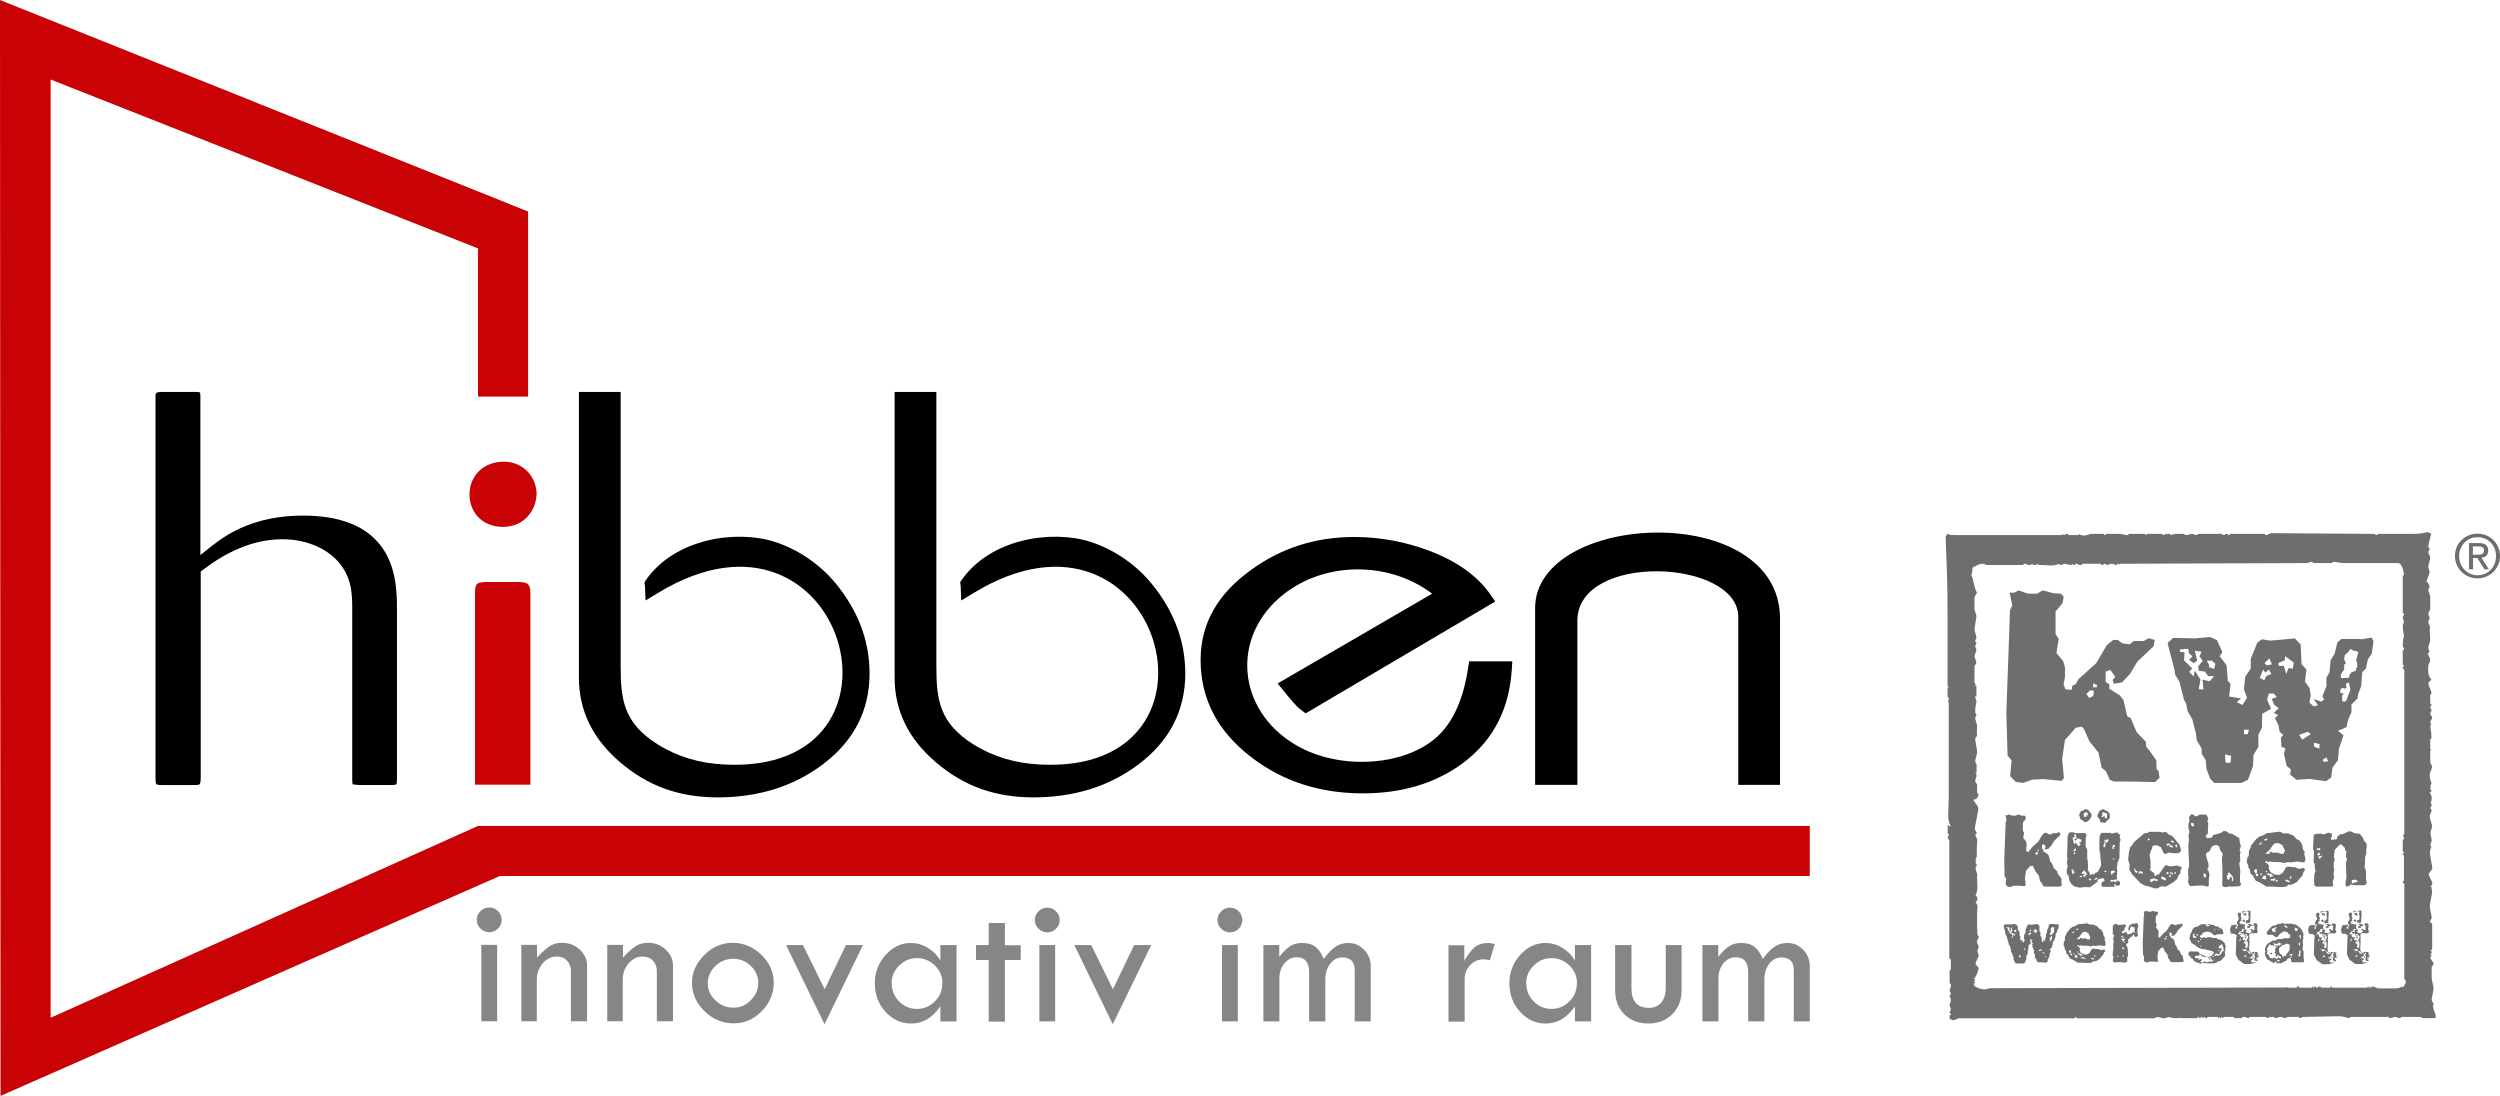
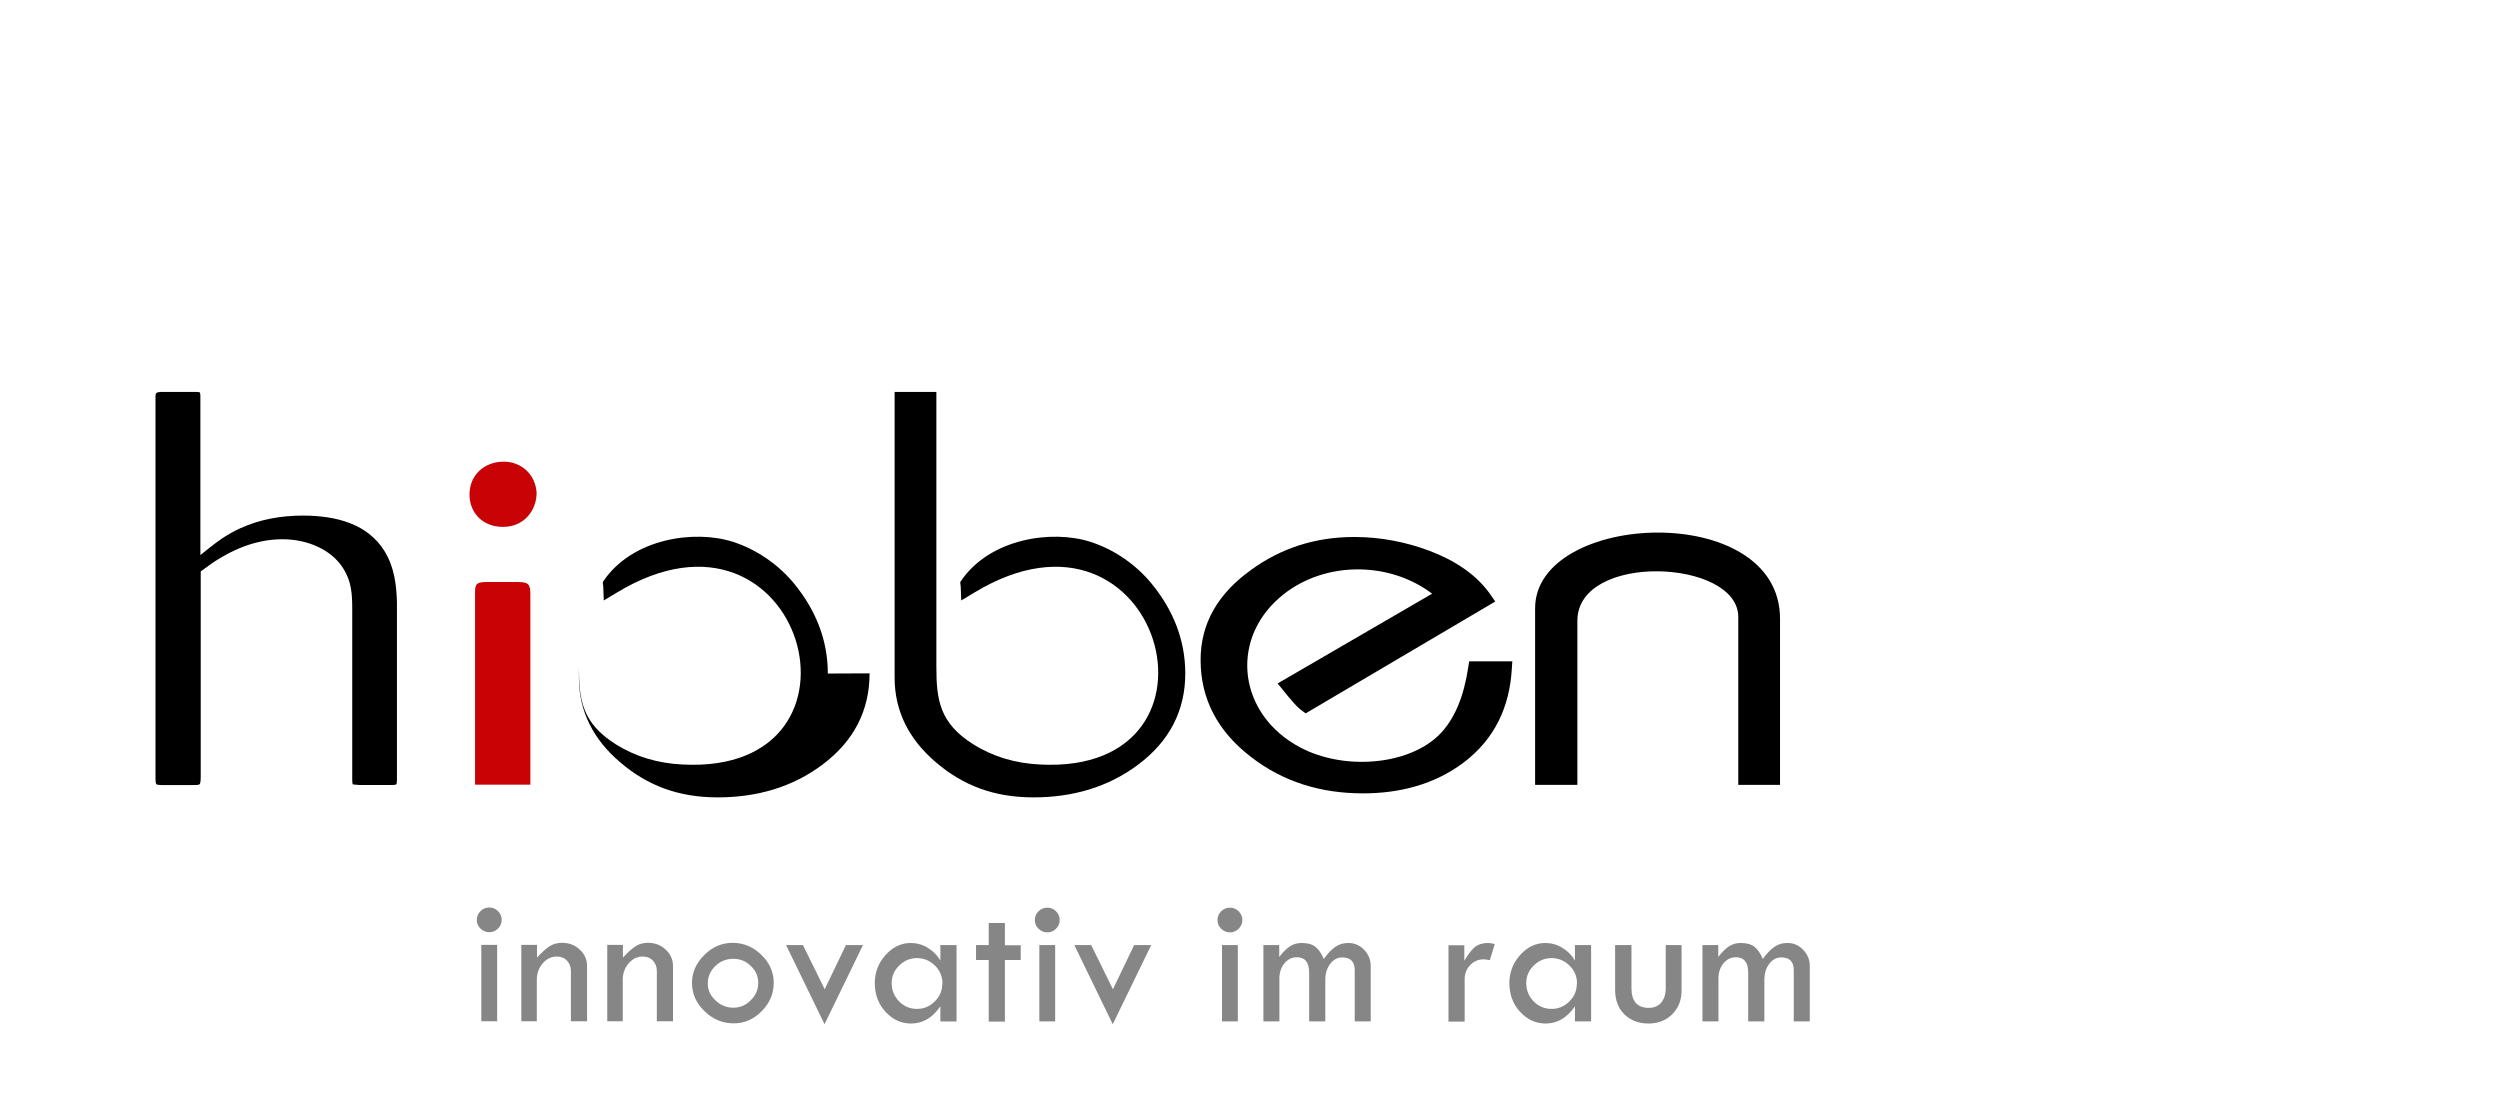
<svg xmlns="http://www.w3.org/2000/svg" id="Ebene_1" width="143.72" height="63" viewBox="0 0 143.72 63">
  <path d="m97.87,58.72v-4.39h.91v.68c.22-.28.42-.48.62-.61.2-.13.42-.19.68-.19.33,0,.59.07.78.22.19.15.35.38.48.7.23-.32.45-.55.67-.7.21-.15.46-.22.75-.22.35,0,.65.13.9.39.25.26.38.57.38.93v3.19h-.92v-2.95c0-.49-.24-.73-.72-.73-.27,0-.5.12-.69.37-.19.25-.28.55-.28.92v2.39h-.93v-2.83c0-.57-.24-.86-.71-.86-.28,0-.52.12-.71.35-.19.23-.29.52-.29.87v2.47h-.91Zm-5.01-4.39h.93v2.47c0,.76.33,1.14,1,1.14.3,0,.53-.1.71-.3.17-.21.26-.48.26-.84v-2.47h.91v2.62c0,.55-.18,1-.54,1.36-.36.36-.82.53-1.37.53s-1.03-.18-1.38-.53c-.35-.35-.53-.82-.53-1.39v-2.59Zm-2.2,2.21c0-.4-.14-.74-.43-1.03-.29-.28-.63-.43-1.03-.43s-.73.14-1.02.42c-.29.28-.44.62-.44,1,0,.42.14.77.42,1.06.28.29.63.44,1.03.44s.74-.14,1.03-.43c.29-.29.43-.63.43-1.03Zm-.12-2.21h.93v4.39h-.93v-.87c-.45.66-1.01.99-1.68.99-.58,0-1.07-.23-1.48-.68-.41-.45-.61-1-.61-1.65,0-.61.21-1.15.62-1.61.41-.46.9-.69,1.45-.69.34,0,.67.09.98.28.31.19.55.43.72.73v-.89Zm-6.36,0v.9c.21-.36.41-.62.6-.78.2-.16.45-.24.77-.24.09,0,.22.02.38.06l-.28.93c-.18-.04-.29-.05-.35-.05-.31,0-.57.11-.78.33-.21.22-.32.49-.32.82v2.43h-.93v-4.39h.9Zm-11.55,4.39v-4.39h.91v.68c.22-.28.42-.48.62-.61.2-.13.42-.19.68-.19.33,0,.59.07.78.22.19.15.35.38.48.7.23-.32.45-.55.67-.7.21-.15.46-.22.75-.22.35,0,.65.13.9.39.25.26.38.57.38.93v3.19h-.92v-2.95c0-.49-.24-.73-.72-.73-.27,0-.5.12-.69.37-.19.25-.28.55-.28.92v2.39h-.93v-2.83c0-.57-.24-.86-.71-.86-.28,0-.52.12-.71.35s-.29.52-.29.87v2.47h-.91Zm-2.38-4.39h.91v4.39h-.91v-4.39Zm-.26-1.44c0-.19.07-.36.21-.5.14-.14.31-.21.51-.21s.36.07.5.21c.14.14.21.31.21.5s-.07.36-.21.5c-.14.14-.31.21-.5.21s-.36-.07-.51-.21c-.14-.14-.21-.3-.21-.5Zm-8.23,1.44h.97l1.25,2.54,1.22-2.54h.98l-2.21,4.55-2.21-4.55Zm-2.01,0h.91v4.39h-.91v-4.39Zm-.26-1.44c0-.19.07-.36.21-.5.14-.14.31-.21.51-.21s.36.07.5.21c.14.14.21.31.21.5s-.07.36-.21.5c-.14.14-.31.21-.5.21s-.36-.07-.51-.21c-.14-.14-.21-.3-.21-.5Zm-2.65.17h.93v1.28h.91v.85h-.91v3.54h-.93v-3.54h-.73v-.86h.73v-1.26Zm-2.66,3.48c0-.4-.14-.74-.43-1.03-.29-.28-.63-.43-1.03-.43s-.73.14-1.02.42c-.29.28-.44.62-.44,1,0,.42.14.77.42,1.06.28.29.63.44,1.03.44s.74-.14,1.03-.43c.29-.29.43-.63.43-1.03Zm-.12-2.21h.93v4.39h-.93v-.87c-.45.66-1.01.99-1.68.99-.58,0-1.07-.23-1.48-.68-.41-.45-.61-1-.61-1.65,0-.61.21-1.15.62-1.61.41-.46.9-.69,1.45-.69.34,0,.67.09.98.28.31.19.55.43.72.73v-.89Zm-8.87,0h.97l1.25,2.54,1.22-2.54h.98l-2.21,4.55-2.21-4.55Zm-1.6,2.17c0-.37-.14-.7-.43-.97-.28-.28-.62-.41-1.01-.41s-.75.14-1.03.42c-.29.28-.43.61-.43,1s.15.69.44.97c.29.28.64.42,1.03.42s.72-.14,1-.43c.29-.28.43-.61.43-.99Zm-3.81,0c0-.6.24-1.13.71-1.6.47-.47,1.02-.7,1.63-.7s1.18.23,1.65.69c.47.46.71.99.71,1.61s-.23,1.16-.69,1.63c-.46.47-1,.7-1.6.7-.65,0-1.21-.23-1.69-.7-.48-.46-.72-1.01-.72-1.64Zm-4.87,2.21v-4.39h.9v.73c.27-.29.51-.51.72-.65.22-.14.46-.2.72-.2.4,0,.74.13,1.02.39.28.26.42.58.42.95v3.17h-.93v-2.9c0-.24-.08-.43-.23-.59-.15-.16-.35-.23-.59-.23-.31,0-.57.13-.8.39-.22.26-.34.57-.34.94v2.39h-.91Zm-4.94,0v-4.39h.9v.73c.27-.29.51-.51.72-.65.22-.14.46-.2.72-.2.4,0,.74.13,1.02.39.28.26.42.58.42.95v3.17h-.93v-2.9c0-.24-.08-.43-.23-.59-.15-.16-.35-.23-.59-.23-.31,0-.57.13-.8.39-.22.26-.34.57-.34.94v2.39h-.91Zm-2.3-4.39h.91v4.39h-.91v-4.39Zm-.26-1.44c0-.19.07-.36.21-.5.14-.14.31-.21.51-.21s.36.07.5.21c.14.14.21.31.21.5s-.07.36-.21.5c-.14.14-.31.21-.5.21s-.36-.07-.51-.21c-.14-.14-.21-.3-.21-.5Z" fill="#858685" stroke-width="0" />
  <path d="m20.27,45.09c.07.02.33.03.41.04h1.79c.05,0,.27,0,.31-.04.05-.05.04-.36.04-.42v-10.04c-.03-1.03-.15-2.04-.73-2.97-.95-1.52-2.72-2.02-4.68-2.02-1.26,0-2.48.22-3.6.73-.38.17-.73.38-1.07.6-.23.16-.45.33-.67.5l-.55.44v-9.11s0-.2-.03-.24c-.05-.03-.27-.03-.32-.03h-1.9c-.07,0-.25.02-.29.07-.04.04-.04.16-.04.2v21.97c0,.06,0,.27.06.32.04.03.22.04.27.04h1.91c.06,0,.24,0,.29-.04.07-.06.07-.34.07-.41v-11.83l.11-.08c1.27-.97,2.82-1.77,4.59-1.77,1.44,0,2.83.6,3.5,1.69.47.73.51,1.5.51,2.31v9.8c0,.05,0,.23.03.29" fill-rule="evenodd" stroke-width="0" />
  <path d="m30.85,28.33c-.07-1.07-.89-1.79-1.89-1.79-1.14,0-1.97.79-1.97,1.89,0,1,.71,1.86,1.93,1.86s1.93-.96,1.93-1.97m-.36,5.82c0-.57-.14-.68-.71-.68h-1.86c-.61,0-.61.21-.61.68v10.97h3.18v-10.97Z" fill="#c80205" fill-rule="evenodd" stroke-width="0" />
-   <path d="m0,0l30.36,12.16v10.64h-2.88v-8.52L2.91,4.57v53.94l24.57-11.03h76.56v2.88H28.73L.03,63,0,0Z" fill="#c80205" fill-rule="evenodd" stroke-width="0" />
  <path d="m71.91,32.77c1.73-1.26,3.71-1.9,5.94-1.9,1.5,0,2.96.28,4.34.8,1.42.54,2.7,1.35,3.52,2.55l.25.36-10.9,6.43-.28-.21c-.16-.12-.31-.28-.43-.42-.21-.23-.4-.47-.6-.72l-.3-.37,8.88-5.16c-2.54-1.93-6.4-1.88-8.82.27-2.83,2.51-2.28,6.71,1.24,8.57.64.34,1.35.57,2.08.7,1.88.34,4.15.02,5.61-1.16,1.24-1.01,1.74-2.67,1.96-4.11l.06-.38h2.48l-.03.46c-.13,2.13-.96,4.01-2.81,5.39-1.65,1.22-3.62,1.74-5.75,1.74-2.43,0-4.6-.67-6.44-2.1-1.9-1.46-2.89-3.32-2.89-5.57,0-2.13,1.03-3.83,2.87-5.15" fill-rule="evenodd" stroke-width="0" />
  <path d="m102.33,45.12h-2.4v-9.65c0-3.34-9.25-3.74-9.25.22v9.43h-2.43v-10.15c0-5.58,14.08-6.23,14.08.6v9.55Z" fill-rule="evenodd" stroke-width="0" />
-   <path d="m49.99,38.71c0,2.13-.9,3.89-2.7,5.24-1.74,1.31-3.79,1.89-6.03,1.89s-4.04-.67-5.61-2.02c-1.54-1.31-2.37-2.93-2.37-4.86v-16.43h2.4v15.78c0,1.92.18,3.25,2.11,4.47h0c1.16.73,2.43,1.1,3.85,1.17,11.65.61,6.95-16.41-3.8-9.87l-.73.44-.03-.8c0-.1-.06-.22,0-.3,1.67-2.48,5.26-2.98,7.46-2.27,1.43.46,2.67,1.37,3.52,2.41,1.25,1.53,1.93,3.25,1.93,5.16" fill-rule="evenodd" stroke-width="0" />
+   <path d="m49.99,38.71c0,2.13-.9,3.89-2.7,5.24-1.74,1.31-3.79,1.89-6.03,1.89s-4.04-.67-5.61-2.02c-1.54-1.31-2.37-2.93-2.37-4.86v-16.43v15.78c0,1.92.18,3.25,2.11,4.47h0c1.16.73,2.43,1.1,3.85,1.17,11.65.61,6.95-16.41-3.8-9.87l-.73.44-.03-.8c0-.1-.06-.22,0-.3,1.67-2.48,5.26-2.98,7.46-2.27,1.43.46,2.67,1.37,3.52,2.41,1.25,1.53,1.93,3.25,1.93,5.16" fill-rule="evenodd" stroke-width="0" />
  <path d="m68.14,38.71c0,2.13-.9,3.89-2.7,5.24-1.74,1.31-3.79,1.89-6.03,1.89s-4.04-.67-5.61-2.02c-1.54-1.31-2.37-2.93-2.37-4.86v-16.43h2.4v15.78c0,1.92.18,3.25,2.11,4.47h0c1.16.73,2.43,1.1,3.85,1.17,11.65.61,6.95-16.41-3.8-9.87l-.73.44-.03-.8c0-.1-.06-.22,0-.3,1.67-2.48,5.26-2.98,7.46-2.27,1.43.46,2.67,1.37,3.52,2.41,1.25,1.53,1.93,3.25,1.93,5.16" fill-rule="evenodd" stroke-width="0" />
-   <path d="m118.7,42.55l.63-.71.34-.07.13.13.31.71.53.66.18.87.24.19.23.5.24.1h1.02l1.34.03.26-.25-.06-.39-.11-.11-.02-.5-.31-.45-.27-.34-.02-.28-.53-.55-.34-.81-.2-.1-.22-.95-.21-.26-.6-.37v-.26l-.21-.13v-.6l.27-.1.29.41-.16.16.07.23.47-.08.47-.5.41-.69.94-.89.06-.36-.36-.1-.27.16h-.57l-.24.19-.42-.06-.26-.19h-.27s-.36.29-.36.29l-.61,1.04-1.04.94-.13.26-.21.11-.03.23-.36-.03-.11-.29.08-.4v-.57l-.1-.36-.39-.47.13-.81-.18-.28v-1.3l.4-.47.07-.37-.16-.18-.45-.03-.6-.16-.32.19h-.52l-.55-.19-.23.13h-.28l.15.74-.13.28-.21,5.9.07,2.44.23.29-.08.9.32.33.42.06.52-.19.65-.03,1.05.1.13-.16-.1-1.1.16-1.1h0Zm1.63-3.27l.23.1-.03.13h-.21l.02-.23h0Zm-.16.4l.21.03-.05.31-.23.1-.16-.23.23-.21h0Zm-2.02,13.44h-.3l-.05.05h-.01s-.04.18-.04.18l-.06.1-.02.18-.05.09v.13l-.06.15.03.05-.04.03-.12-.04.06.1-.06.02-.07-.06.02-.1-.02-.12-.07-.09.02-.19-.07-.08v-.3s-.05-.04-.05-.04l-.05-.06-.38.04-.14-.02-.06.05h-.01s-.1.26-.1.26v.15l-.08.13-.02.2.05.13-.07.11-.09-.04.07-.06-.18-.03.02-.2-.04-.05-.02-.24-.11-.14.04-.06-.06-.15-.02-.03-.11-.05-.23.02h-.33s-.07.06-.07.06h-.02s.1.42.1.42v.09s.08.11.08.11l.07.28.03.07.02.11.07.12.06.22v.1s.09.13.09.13v.08l.06.1v.14s.07.15.07.15l.06.07h.42l.1-.05.08-.21v-.17s.08-.12.08-.12v-.19l.04-.08v-.03s.01-.21.01-.21l.14-.08-.06-.14.02-.1h.08s.05.05.05.05l-.08.03.04.09.07.05-.08.07.07.03-.05.05.06.11.02.1.06.05-.04.04v.14s.07.02.07.02l-.02.09.04.18.07.05v.08s.09.08.09.08h.2s.26.02.26.02l.08-.06.02-.15.08-.11.02-.17.07-.21-.09-.07.07-.03.06-.03.02-.11.05-.12v-.12l.09-.1v-.06s.06-.12.06-.12l.02-.22.06-.05.03-.14.06-.1.02-.17v-.02s-.03-.06-.03-.06l-.17.03h0Zm-2.33.66l-.11-.03v.15s-.06,0-.06,0l.03-.15-.09-.14-.02.09-.07-.07.05-.05-.13-.12v-.13s-.07,0-.07,0v-.04h.13s.02.07.02.07l.05.04-.05.06.07.05.05-.04-.04-.15.1.02-.03.07.05.07-.07.09v.07s.1,0,.1,0l.06.07h.09l-.07.08h0Zm.07-.19l-.08-.03v-.02s-.03-.08-.03-.08h.08l.06.05-.02.08h0Zm.25,1.45h-.07s0-.13,0-.13l.09.02v.11h-.01Zm.27-.44h-.06v-.07h.08l-.02.07h0Zm.29-.9l-.03.07-.07-.04.05-.13.03.05.06-.05.04.07-.08.03h0Zm0-.16l-.03-.04.07-.07.04.09-.08.02h0Zm.4.05h-.06s-.04.08-.04.08l-.04-.12h-.08v-.04s.09-.04.09-.04v-.07s.14.1.14.1v.09h-.01Zm.15,1.09l-.04-.07.13-.05.05.04-.14.09h0Zm.26.14l-.08-.03v-.06l.09.02v.07h0Zm.07.21l-.03-.03.06-.04.03.06h-.06Zm.36-1.01l-.02.06h0s-.03.02-.03.02h-.04v-.1l.02-.02v-.02h-.02s-.03,0-.03,0v-.05l.03-.03.03.02h.02s.01-.03.01-.03v-.03s-.01-.02-.01-.02l.03-.03.02.02.02.1-.04.1h0Zm.15-.64l-.02.09.02.03v.07l-.02.02v.04l-.07.03-.03.05v.03s-.08,0-.08,0h-.05v-.06l.05-.08v-.07h0l.02-.02-.02-.06v-.07s.08-.07.08-.07h0s.02-.03.02-.03l.06.03h.03l.03.03v.03h0Zm2.9.63l.02-.1-.07-.09-.05-.23-.04-.05-.04-.08-.15-.09-.11-.13-.22-.09h-.2l-.13-.07-.37.04-.18.02-.14.09-.16.05-.13.1-.23.28v.05l-.07.14-.02.23-.05.05-.02.22.06.1v.09s.07.1.07.1l.03.17.1.09.09.18.07.05.1.03.29.18h.26s.34.02.34.02l.21-.02.09-.08h.14l.21-.12.09-.12.13-.14.05-.13.06-.07v-.07l-.06-.03-.19.04-.14-.06-.3-.03-.08.03-.12.21-.15.11-.2-.02-.16-.09-.07-.15.02-.1-.08-.11-.08-.02.04-.07.11.06.04-.05.06.04h.4s.03.03.03.03h.12l.15-.04.06.02.31-.03.25.03.06-.03v-.09s-.01-.15-.01-.15l-.05-.1h0Zm-.56.9l.05.03-.06.08-.03-.08.04-.03h0Zm-.13.16l.1.05-.05.05-.05-.03h-.06l-.03-.07h.1Zm-.94-1.67l.14-.02-.06.08h-.08v-.06h0Zm-.43,1.28l.06-.05.08.02-.02.06v.06s-.06.02-.06.02l-.06-.11h0Zm.17.23h-.06s-.04-.07-.04-.07l.07-.03.05.04-.02.07h0Zm.01-1.27l.14-.13-.02.11-.12.03h0Zm.07,1.16l.09.02-.03.06h-.03s-.03-.08-.03-.08h0Zm.06.22l.08-.11.09-.02.02.18-.19-.05h0Zm.68.08l-.06.04-.07-.03.06-.04.06.03h0Zm-.1-.06l-.07.08-.07-.04-.05.03v-.07s.07,0,.07,0l.08-.04.04.04h0Zm-.32-.26l.07.05.04-.03.12.13h-.08l-.07.05v-.07l-.12-.06.04-.07h0Zm-.07-.09l.05.05-.03.03-.05-.05.03-.03h0Zm.72-.76v.07h-.15l-.09-.05h-.23l-.11-.05v.09s-.2,0-.2,0l.19-.16.12-.18.09-.08h.12s.16.07.16.07l.12.26-.03.03h0Zm2.76-.75l-.06-.13-.12.05h-.15s-.15.09-.15.09l-.06.12-.02.1.02.1.07-.04.02-.14.09-.07h.05l.02.06h.12l-.03.08v.07s0,.07,0,.07l.03.08h-.07s-.01-.05-.01-.05l-.07.03-.05.07h-.09l-.05.04h-.12s-.01-.09-.01-.09l-.11-.04-.06.06h-.11s-.01-.1-.01-.1h.09s0-.04,0-.04l.04-.02.04-.15.06-.06v-.09s-.06-.04-.06-.04l-.38.04-.09-.07-.13.02-.09.11v.45s.08.08.08.08l-.06.19.04.19-.03.09v.34l-.03.14v.23s.04.05.04.05l-.04.21.02.07.07.05.3-.02.34.03.1-.06v-.23s.05-.13.05-.13l-.03-.45-.08-.12v-.06s.12-.11.12-.11v-.17s.19-.18.19-.18h.09l-.04-.09h.1s0,.07,0,.07l.04.04h.12l.06-.05v-.08s-.03-.04-.03-.04v-.27s.06-.21.06-.21h0Zm-1.19,1.81l-.02-.04.05-.02.05.05-.08.02h0Zm.21-1.19h.08l.02.06h.07s-.04.06-.04.06l-.12-.08v-.04h-.01Zm.03.16h.1s.03.04.03.04l.04-.06.04.07-.15.15v-.11l-.06-.02v-.07h0Zm.06,1.03v-.04s.08-.04.08-.04v.08s-.08,0-.08,0h0Zm.07-.41l-.07-.03v-.03s-.03-.04-.03-.04v-.04s.15.08.15.08l-.06.05h0Zm.02-.39v-.06s.04,0,.04,0l.04.04-.08.03h0Zm3.39.94v-.13s-.09-.12-.09-.12l-.07-.09v-.07s-.15-.15-.15-.15l-.09-.22-.05-.03-.06-.26-.05-.07-.16-.1v-.07l-.06-.04v-.16l.07-.02.08.11-.04.04.02.06.12-.02.13-.13.11-.19.25-.24.02-.1-.09-.03-.08.04h-.15l-.06.05-.12-.02-.07-.05h-.07s-.1.08-.1.08l-.16.28-.28.25-.04.07-.06.03v.06s-.1,0-.1,0l-.03-.08.02-.11v-.15l-.03-.09-.11-.13.03-.22-.05-.07v-.35l.11-.13.02-.1-.04-.05h-.12s-.16-.05-.16-.05l-.09.05h-.14l-.15-.05-.06.04h-.07l.04.2-.03.07-.06,1.58.02.65.06.08-.02.24.09.09.11.02.14-.05h.17s.28.02.28.02l.03-.04-.03-.29.04-.29.17-.19.09-.02.04.03.08.19.15.18.05.23.06.05.06.13.07.03h.63s.07-.06.07-.06l-.02-.1-.03-.03h0Zm-.98-1.13l-.06.03-.04-.06.06-.06h.06s-.01.09-.01.09h0Zm.05-.14h-.06v-.06s.07.02.07.02v.04h0Zm2.28,1.1l.04.05.02-.06h-.07Zm1.06-.72l-.17-.17-.12-.06-.12-.02-.09-.07h-.26s-.07-.05-.07-.05h-.13s-.02.02-.02.02h-.11s.02.03.02.03h-.1v-.05s-.08,0-.08,0l-.05.07-.14-.08v-.09h.09s.02-.06.02-.06l.09-.11h.07s.05-.04.05-.04h.19s.05.04.05.04h.07s.16.15.16.15l.07.02.13-.06h.29l.07-.06v-.06s-.03-.03-.03-.03v-.07s-.07-.1-.07-.1l-.09-.03-.13-.1h-.14s-.04-.05-.04-.05l-.04-.03-.16-.02-.1-.03-.13.02v.05s.14-.02.14-.02v.03s0,.02,0,.02l-.14.03-.07-.04v-.07l-.13-.03-.19.03-.08.06-.05.04-.22.06-.12.14-.04.14-.07.1-.05.27.11.24.32.21.08.08.11.02.07.05.26.02.1.05h.09s.04.03.04.03h.08l.14.08v.05s-.17.19-.17.19h-.1s-.02.06-.02.06h.12s0,.07,0,.07l.05.02v.06l.06.03-.03.07-.13-.02-.21.06-.02-.03-.13-.03-.03.07h-.11s-.05-.07-.05-.07l.02-.04h.05s.03-.05.03-.05l-.06-.06-.09.06-.05-.09h-.17s-.08-.08-.08-.08l.06-.05h.06s.01-.03.01-.03h.06s0,.02,0,.02l.06.02.04-.02-.05-.03.03-.04h.08s.09.1.09.1l.07.02.04-.02v.05s.09,0,.09,0v-.07l-.18-.05-.16-.09-.07-.11-.48-.02-.09.09v.14s.08.03.08.03l.06.12.11.06.07.12.17.09h.05l.13.06.22-.04.15.02h.45s.05-.03.05-.03h.07l.08-.08.15-.03.27-.29-.02-.26.04-.11-.02-.07.04-.08-.06-.15h0Zm-.38-.84h.06s.02.02.02.02l-.08.02v-.04h0Zm-.13-.04v.05s0,.02,0,.02l-.03-.07h.04Zm-.09.07l.03.04-.03.02-.05-.04.04-.02h0Zm-.17-.26h0s-.04.03-.04.03v-.02s0,0,0,0h.05Zm-.95.92v-.03s.03-.02.03-.02v.03s-.03.02-.03.02h0Zm0-.16l-.11-.04-.03-.15.06-.06h.06s-.02.08-.02.08l-.02.02.1.07h.04s.01.04.01.04l-.08.03h0Zm.12-.16h-.04v-.06l.04-.02.07.08-.02.04-.04-.05h0Zm.09.4h-.05s.01-.08.01-.08h.07s.02.01.02.01l-.05.07h0Zm.13.26l-.06-.05.03-.02.05.04-.02.03h0Zm.02-.39h-.06s-.01-.05-.01-.05h.04s.05,0,.05,0l-.02.05h0Zm-.18,1.13l.03-.05.03.06h-.06Zm.81-.18l.04-.03.05.02v.04s-.07,0-.07,0l-.02-.03h0Zm.09.23h-.07s0-.02,0-.02l.08-.03h.02s-.02.05-.02.05h0Zm.45-.47v.05h-.02l-.03.07-.08.03-.02.04h-.11l-.06-.04-.04.06-.07-.02.04-.08.11-.07.02.06h.08s.05,0,.05,0l.03-.11.09-.12v-.11h-.16l-.02-.03.06-.06-.02-.03.02-.05h.11s-.01-.07-.01-.07l.06.02.04.07-.02.05.07.06-.03.04.04.14-.14.08h.03Zm-.19-.1l.05-.03.04.03-.07.05-.02-.04h0Zm-.61.45l.07-.02.03-.04-.09-.02v.08h-.01Zm.14-.02l-.04.03-.02.08.09-.04-.03-.07h0Zm2.09-1.24v-.06s-.05.01-.05.01l-.04-.04-.03.05.07.05.05-.02h0Zm.43,1.22l-.05-.09-.05.06.1.03h0Zm.21-.1l.06.03v-.14s-.06.12-.06.12h0Zm-.68-1l.02-.04-.05-.05-.05.03.08.06h0Zm-.05.16l.08.07v-.07s-.03-.02-.03-.02l-.05.03h0Zm.36,1.13l-.02-.03.1-.06v-.06s-.18-.02-.18-.02v-.05s.1,0,.1,0l.03-.09h.06s0-.04,0-.04l-.04-.02.02-.04h.05s.07-.12.07-.12h-.11s-.04.08-.04.08h-.04l-.09.06v-.07l-.06.03-.02-.07-.07-.04.06-.04.15.11.04-.04-.1-.03v-.06l-.04-.03.03-.51-.02-.09.02-.08-.02-.25.19-.06.05.02h.18l.07-.05v-.03l-.02-.09-.02-.07.02-.12v-.15l-.06-.06h-.12l-.05.04v.08s.01,0,.01,0l.06.02v.05s-.02.05-.02.05l.02.11-.06.06-.12-.1-.07.04.1.12-.07.05-.04.05-.22-.04-.03-.05.06-.06-.03-.06h-.09s-.08.03-.08.03v.05s.06.04.06.04l-.21.02.02.07.06.04.07-.06.03.06-.03.03.05.04.05-.07.1.02v.04s.1.09.1.09l-.11.25.06.04.02.12-.03.23-.06.02-.05-.03-.02-.08.05-.05-.06-.11h-.06s0-.08,0-.08l.07-.06-.03-.07-.07.03-.05-.06.09-.12-.15.02-.07-.09v-.05l.04-.02-.06-.06v.05h-.07l-.02-.03v-.05s.05,0,.05,0v-.08s.11-.01.11-.01v-.04l.05-.02v-.08s.06-.03.06-.03l.04.04h.07v-.07h-.03s.02-.05.02-.05l-.02-.05h.01s.02-.04.02-.04v-.07s-.13,0-.13,0l-.07-.06-.02.06-.06-.02.03-.03-.07-.02v-.04s.06-.02.06-.02l-.03-.04.02-.03.04.02.02-.02-.03-.08.05-.09-.06-.08.03-.14-.02-.08h-.13s-.04.03-.04.03v.13s.06.2.06.2l-.11.17v.13l-.08.05h-.17s-.09.03-.09.03v.03s-.06.19-.06.19l.03.19.05.06h.16l.15.09-.03.14-.03.96.16.32.15.09.02.06h.07s.06.08.06.08h.4s.27-.08.27-.08v-.03s-.22.02-.22.02h0Zm-.83-1.86l-.1-.04v-.03s.08-.02.08-.02l-.02-.05.03-.03.05.13-.04.04h0Zm-.02-.22h-.03s-.05,0-.05,0l.08-.05.09.02v.05s-.02.07-.02.07l-.08-.07h0Zm.21.87l.03.03-.04.05-.03-.04.03-.1.06-.03v.04s-.05.05-.05.05h0Zm.23.98l.04-.1h.07s.03.06.03.06l-.14.05h0Zm.08-.35l-.05-.02-.04.04-.04-.02.02-.07h-.09s0-.03,0-.03h.26l.02.06-.06.04h0Zm.72.15l-.07-.04.02-.02h.04s0-.03,0-.03h-.18s0,.05,0,.05l.03.05-.08.05.08.09-.03.04-.02.13.06.11h.12s.01-.08.01-.08h-.06v-.06s-.04-.05-.04-.05l.02-.02.09.04.02-.09h-.04l.02-.17h0Zm-.06.04h-.03s0,0,0,0h0s.03-.02.03-.02h.02s-.02.02-.02.02h0Zm-.49-1.74l-.03.05h0s.1.02.1.02l-.15.08.03.08.14-.02v-.08s.14-.03.14-.03l-.02-.06h0s-.08,0-.08,0v-.05h-.13Zm-.26-.72l-.04-.03-.07.05v.06s.18-.07.18-.07l.06.03v-.05s-.13,0-.13,0h0Zm-.09.54l.13.08.03-.07-.09-.1-.07.08h0Zm.21-.02l-.02.08.04.04v.07h.04v-.05s.14,0,.14,0l.04-.04v-.21s.02-.17.02-.17l-.02-.06.02-.04v-.14s-.06-.06-.06-.06l-.07.02h-.06v.04l.09.02-.02.05v.04s-.01.05-.01.05l.03.18-.04.16h-.1Zm-.14-.41v.08s.03.04.03.04l.05-.04.06.07.03-.07-.05-.09h-.13Zm3.41,2.15l-.02-.13.03-.26-.02-.07v-.16s.04-.09.04-.09l-.02-.13.03-.07-.03-.14-.09-.18-.17-.17-.09-.06-.1-.06h-.12s-.06-.04-.06-.04h-.39s-.05,0-.05,0l-.17-.03-.06.04h-.14s-.15.09-.15.09h-.06s-.13.04-.13.04l-.25.26-.06.11v.09s.06.04.06.04h.26s.19.13.19.13h.1l.15-.19.21-.13.21.02.03.08.15.1-.03.16-.1.03h-.26l-.07.04h-.23s-.2.1-.2.1l-.13-.02-.12.09-.15.08-.12.16-.06.2.04.11-.04.06.03.2.12.21.1.03.06.06.1.04.08.06h.08s-.01-.07-.01-.07h.1v.08s.3.01.3.01l.05-.06h.06l.08-.07h.07s.11-.16.11-.16h.12l.05.03.02.15.05.05h.64l.04-.03v-.12s-.02-.07-.02-.07v-.43h0Zm-1.57-1.12l-.02.06-.18-.07-.02-.13.09-.05.06.05.03-.1h.08l-.08.23h.05Zm.56-.23l-.07-.12h0s.07-.02.07-.02v.02s.05.06.05.06h.06s.03.07.03.07h-.14Zm-.34,1.96h-.13v-.06s.06-.03.06-.03l.08.02v.07h-.01Zm.07-.16l-.14-.08-.04.08h-.08s-.13-.07-.13-.07l-.03.06-.06-.02h-.12s-.12-.21-.12-.21l-.07-.02.03-.18-.03-.17.09-.05v-.1s.1-.07.1-.07l.05.09.05-.05.1.08.04-.08-.06-.05.02-.05.18.06.04-.05.06.03v-.08h.06l.03.05h.07s0,.03,0,.03l-.07.08-.17.03-.1-.05v.09s.08,0,.08,0v.04l-.05.02-.06.1.03.1-.05.11.09.08-.04.07h0s.04.07.04.07l.07-.02v-.07s.04-.03.04-.03l.04.06.13.07v.08h0Zm.28-.21l.05.04-.05.03-.06-.03-.03.05h-.13s.05-.07.05-.07l-.15-.1-.05-.1v-.17s.03-.09.03-.09l.11-.06.04-.08h.12s.13-.08.13-.08l.15.05.04.07-.03.28-.2.26h0Zm.32.18l-.1-.06.04-.03.07.05v.04h-.01Zm.09-.13l-.08.02-.03-.06-.07.03v-.07s.14-.04.14-.04l.03.04-.04.04.04.05h0Zm.4-1.19l.07-.02v.23s-.06.03-.06.03l.03-.09-.06-.06.02-.09h0Zm.02.43v.17s-.05,0-.05,0l-.03-.13.08-.05h0Zm-.16-.66l-.11-.02v-.07s-.06,0-.06,0l.07-.12.14.08-.04.13h0Zm.2,1.41h-.06s-.02.06-.02.06l-.06-.03.06-.2v-.11s.06-.03.06-.03l.04.14-.06.02.04.15h0Zm-1.75-.11l.07.06.05-.09-.08-.04-.04.07h0Zm3.13-.86l.02-.04-.05-.05-.05.03.08.06h0Zm-.06.16l.08.07v-.07s-.03-.02-.03-.02l-.05.03h0Zm.53.94l-.05-.09-.05.06.1.03h0Zm-.43-1.22v-.06s-.05.01-.05.01l-.05-.04-.03.05.07.05.05-.02h0Zm.64.98l-.07-.04.03-.02h.04s0-.03,0-.03h-.18s0,.05,0,.05l.03.05-.08.05.08.09-.03.04-.03.13.06.11h.12s.01-.08.01-.08h-.06v-.06s-.04-.05-.04-.05l.02-.02.09.04.02-.09h-.04l.02-.17h0Zm-.06.04h-.03s-.01,0-.01,0h0s.04-.02.04-.02h.03s-.03.02-.03.02h0Zm.07.1l.05.03v-.14s-.05.12-.05.12h0Zm-.39.29l-.02-.03.1-.06v-.06s-.18-.02-.18-.02v-.05s.1,0,.1,0l.03-.09h.06s0-.04,0-.04l-.04-.02.02-.04h.05s.06-.12.06-.12h-.11s-.04.08-.04.08h-.04l-.09.06v-.07l-.06.03-.02-.07-.07-.04.06-.04.15.11.04-.04-.1-.03v-.06l-.04-.03.03-.51-.02-.09.02-.08-.02-.25.19-.06.05.02h.18l.07-.05v-.03l-.02-.09-.03-.07.03-.12v-.15l-.06-.06h-.12l-.05.04v.08s.01,0,.01,0l.06.02.02.05-.03.05.02.11-.06.06-.12-.1-.07.04.1.12-.07.05-.04.05-.22-.04-.03-.05.06-.06-.03-.06h-.09s-.08.03-.08.03v.05s.07.04.07.04l-.21.02.02.07.06.04.07-.06.03.06-.03.03.05.04.04-.07.1.02v.04s.1.09.1.09l-.1.25.06.04.02.12-.03.23-.06.02-.05-.03-.02-.08.05-.05-.07-.11h-.06s0-.08,0-.08l.06-.06-.03-.07-.07.03-.05-.06.09-.12-.15.02-.07-.09v-.05l.04-.02-.06-.06v.05h-.07l-.03-.03v-.05s.05,0,.05,0v-.08s.11-.01.11-.01v-.04l.05-.02v-.08s.07-.03.07-.03l.04.04h.07v-.07h-.03s.03-.05.03-.05l-.03-.05h.01s.02-.04.02-.04v-.07s-.14,0-.14,0l-.07-.06-.02.06-.05-.02.04-.03-.08-.02v-.04s.06-.02.06-.02l-.03-.04.02-.03.04.02.02-.02-.03-.08.05-.09-.06-.08.02-.14-.02-.08h-.13s-.04.03-.04.03v.13s.06.2.06.2l-.12.17v.13l-.09.05h-.16s-.09.03-.09.03v.03s-.06.19-.06.19l.03.19.05.06h.16l.15.09-.03.14-.03.96.16.32.15.09.02.06h.07s.07.08.07.08h.4s.27-.08.27-.08l-.02-.03-.2.02h0Zm-.83-1.86l-.1-.04v-.03s.08-.02.08-.02l-.02-.05.03-.03.05.13-.04.04h0Zm-.02-.22h-.03s-.05,0-.05,0l.08-.05.09.02v.05s-.02.07-.02.07l-.08-.07h0Zm.21.87l.03.03-.04.05-.03-.04.03-.1.06-.03v.04s-.05.05-.05.05h0Zm.23.98l.04-.1h.07s.03.06.03.06l-.14.05h0Zm.07-.35l-.05-.02-.04.04-.04-.02.02-.07h-.09s0-.03,0-.03h.25l.02.06-.07.04h0Zm.03-1.75l-.02.08.04.04v.07h.03v-.05s.13,0,.13,0l.04-.04v-.21s.02-.17.02-.17l-.02-.06.02-.04v-.14s-.06-.06-.06-.06l-.07.02h-.06v.04l.09.02-.02.05v.04s-.01.05-.01.05l.03.18-.04.16h-.1Zm-.12-.53l-.04-.03-.07.05v.06s.17-.07.17-.07l.06.03v-.05s-.13,0-.13,0h0Zm-.09.54l.14.08.03-.07-.09-.1-.07.08h0Zm.35.18l-.03.05h0s.1.02.1.02l-.15.08.04.08.14-.02v-.08s.14-.03.14-.03l-.02-.06h0s-.08,0-.08,0v-.05h-.13Zm-.28-.61v.08s.03.04.03.04l.05-.04.06.07.03-.07-.05-.09h-.13Zm2.7,2.45l.06.03v-.14s-.06.12-.06.12h0Zm-.64-1.12v-.06s-.05.01-.05.01l-.04-.04-.03.05.07.05.05-.02h0Zm.64.98l-.07-.04.02-.02h.04s0-.03,0-.03h-.18s0,.05,0,.05l.03.05-.08.05.08.09-.03.04-.02.13.06.11h.12s.01-.08.01-.08h-.06v-.06s-.04-.05-.04-.05l.02-.02.09.04.02-.09h-.04l.02-.17h0Zm-.06.04h-.03s0,0,0,0h0s.03-.02.03-.02h.03s-.03.02-.03.02h0Zm-.62-.9l.02-.04-.05-.05-.05.03.08.06h0Zm.22-.63v-.08s.14-.03.14-.03l-.02-.06h0s-.08,0-.08,0v-.05h-.14s-.03.06-.03.06h0s.1.02.1.02l-.15.08.04.08.14-.02h0Zm.08,1.92l-.02-.03.1-.06v-.06s-.18-.02-.18-.02v-.05s.1,0,.1,0l.03-.09h.06s0-.04,0-.04l-.04-.02.02-.04h.05s.07-.12.07-.12h-.11s-.04.08-.04.08h-.05l-.09.06v-.07l-.06.03-.02-.07-.07-.04.07-.04.15.11.04-.04-.1-.03v-.06l-.04-.03.03-.51-.02-.09.02-.08-.02-.25.19-.06.05.02h.18l.07-.05v-.03l-.02-.09-.03-.07.03-.12v-.15l-.06-.06h-.12l-.05.04v.08s.01,0,.01,0l.06.02v.05s-.02.05-.02.05l.02.11-.06.06-.12-.1-.07.04.1.12-.07.05-.04.05-.21-.04-.03-.05.06-.06-.03-.06h-.09s-.08.03-.08.03v.05s.06.04.06.04l-.21.02.02.07.06.04.07-.06.02.06-.02.03.05.04.05-.07.1.02v.04s.1.09.1.09l-.1.25.06.04.02.12-.02.23-.06.02-.05-.03-.02-.08.05-.05-.07-.11h-.06s0-.08,0-.08l.07-.06-.03-.07-.08.03-.05-.06.09-.12-.15.02-.07-.09v-.05l.04-.02-.05-.06v.05h-.08l-.02-.03v-.05s.05,0,.05,0v-.08s.11-.01.11-.01v-.04l.05-.02v-.08s.06-.03.06-.03l.04.04h.07v-.07h-.03s.03-.05.03-.05l-.03-.05h.01s.02-.04.02-.04v-.07s-.14,0-.14,0l-.07-.06-.02.06-.06-.02.03-.03-.07-.02v-.04s.06-.02.06-.02l-.03-.04.02-.03.03.02.02-.02-.03-.08.05-.09-.06-.08.03-.14-.02-.08h-.13s-.04.03-.04.03v.13s.06.2.06.2l-.11.17v.13l-.08.05h-.17s-.09.03-.09.03v.03s-.06.19-.06.19l.03.19.05.06h.16l.15.09-.02.14-.03.96.16.32.15.09.02.06h.07s.07.08.07.08h.4s.27-.08.27-.08l-.02-.03-.2.02h0Zm-.83-1.86l-.1-.04v-.03s.08-.02.08-.02l-.02-.05.03-.03.05.13-.04.04h0Zm-.02-.22h-.03s-.05,0-.05,0l.08-.05.09.02v.05s-.02.07-.02.07l-.08-.07h0Zm.21.87l.02.03-.04.05-.03-.04.03-.1.06-.03v.04s-.05.05-.05.05h0Zm.23.98l.04-.1h.07s.02.06.02.06l-.14.05h0Zm.08-.35l-.05-.02-.04.04-.03-.02.02-.07h-.09s0-.03,0-.03h.26l.02.06-.06.04h0Zm.51.38l-.05-.09-.05.06.1.03h0Zm-.53-.94l.08.07v-.07s-.03-.02-.03-.02l-.05.03h0Zm.06-1.68v-.05s-.13,0-.13,0l-.03-.03-.07.05-.02.06.19-.07.06.03h0Zm-.22.5l.14.08.03-.07-.09-.1-.07.08h0Zm.24.17h.03v-.05s.13,0,.13,0l.04-.04v-.21s.03-.17.03-.17l-.03-.06.02-.04v-.14s-.06-.06-.06-.06l-.07.02h-.07v.04l.09.02-.02.05v.04s-.01.05-.01.05l.03.18-.03.16h-.1l-.02.08.04.04v.07h0Zm0-.52l-.05-.09h-.13s0,.1,0,.1l.03.04.05-.04.06.07.03-.07h0Zm-17.03-1.88v-.19s-.12-.17-.12-.17l-.11-.13v-.1s-.21-.21-.21-.21l-.13-.31-.07-.04-.09-.36-.08-.1-.23-.14v-.1l-.08-.05v-.23l.11-.04.11.16-.06.06.02.08.18-.03.18-.19.15-.26.35-.34.02-.13-.13-.04-.1.06h-.22l-.09.07-.16-.02-.1-.07h-.11s-.13.11-.13.11l-.23.39-.39.35-.05.1-.08.04v.09s-.15,0-.15,0l-.04-.11.03-.15v-.22l-.04-.13-.15-.18.05-.3-.07-.1v-.49l.15-.18.02-.14-.06-.07h-.17s-.22-.07-.22-.07l-.12.07h-.2l-.21-.07-.09.05h-.1l.06.28-.05.11-.08,2.22.02.92.09.11-.03.34.12.12.16.02.19-.07h.24s.39.02.39.02l.05-.06-.04-.41.06-.41.24-.27.13-.02.05.05.12.27.2.25.07.33.09.07.08.19.09.04h.89s.1-.08.1-.08l-.02-.15-.04-.04h0Zm-1.37-1.59l-.09.04-.06-.09.09-.08h.08s-.02.13-.02.13h0Zm.07-.2h-.08v-.08s.09.04.09.04v.05h-.01Zm4.63.43l.02-.94.05-.12-.06-.16.04-.12-.2-.15-.29.07-.09-.04h-.51s-.09.16-.09.16l-.02.28v.56l.05.22v.18l.02.07.03.41-.2.37-.14.05-.05.08h-.17l-.09.06v-.12s-.12-.19-.12-.19l.02-.19-.02-.36-.03-.07v-.57l-.09-.14v-.46l.05-.25-.08-.08h-.6l-.06-.04h-.25l-.1.22-.02.96-.02.17.04.17-.04.24.05.21-.06.16v.24s.11.13.11.13l.04.26.11.2.18.15.32.07.29-.04.29.02.44-.33v-.1s.08-.05.08-.05l.25-.05.08.13-.17.12-.03.17.08.08h.66l.06-.07h.21s.05-.03.05-.03l.02-.16-.12-.11-.18.11-.07-.07-.12.05-.08-.06.04-.06h.25s.12-.06.12-.06l-.03-.08.03-.43-.03-.1.05-.35.1-.23h0Zm-2.68.92l-.06-.1.04-.04-.07-.09.06-.07.14.18-.11.13h0Zm.11-1.14l-.07-.06.06-.07.06.04-.06.1h0Zm.06-.23l-.08.05h-.05v-.06l.09-.1h.05v.1h-.01Zm0-.47l-.09.12-.1-.37.13-.05-.03-.18.09.04.05.2-.16.11.1.03.12-.13.21.08v.13s-.13.03-.13.03l.1.13-.13.09-.17-.21h0Zm.3,2.02l-.09-.05.09-.05.08.07-.08.02h0Zm.28-.15l-.02.1-.09.02-.07-.07.1-.06v-.06l-.15.03v-.08l.14-.14.19.25h-.1Zm.24.34l-.08-.1.06-.04.1.08-.08.06h0Zm.28-.03l-.02-.07.12-.08.07.05-.16.09h0Zm1.17.22l.05.07-.13.03v-.06s.08-.03.08-.03h0Zm-.69-2.16l.07-.26.07.13-.03.19-.11-.05h0Zm.15,1.48l-.09-.03v-.05h.14s-.05.08-.05.08h0Zm.1-1.72l-.1.03-.09-.11.03-.09.07.08.08-.1.07.07-.07.12h0Zm.3,1.75l-.02.1h-.07s-.04-.15-.04-.15l.09-.07.15.02.03.08-.13.03h0Zm-.04-.82h.13s-.01.08-.01.08l-.12-.08h0Zm.09-.64l.04.09-.14-.02.07-.15-.12-.04h.22s.02.05.02.05l-.09.07h0Zm-1.69-1.44l.16-.03.14-.11.12-.2v-.12l-.17-.22-.11-.07h-.13s-.04.07-.04.07l-.17.05-.1.2.09.27.13.06.09.08h0Zm.07-.58l.13.04v.16s-.08-.03-.08-.03v.1s-.13,0-.13,0l-.03-.16.11-.12h0Zm.86.57l.26.05.28-.29v-.13s-.01-.1-.01-.1l-.09-.13-.29-.15-.21.11-.13.29.17.24v.11h.01Zm.08-.5l.07-.07.23.08v.23s-.1.07-.1.07l-.05-.17-.1.07h-.09s.09-.11.09-.11l-.04-.1h0Zm2.76,4.22l.06.03h.05l.12.06h.2s.23-.12.23-.12l.26.02.43-.25.21-.18.1-.23.1-.12v-.13s.08-.21.08-.21l-.28-.09-.37.05-.28-.08-.1.12-.29.42-.15.02v.08l-.14-.06.05-.08-.28-.22.04-.11v-.4s-.06-.36-.06-.36l.06-.13v-.06s.1-.2.1-.2v-.08s.07-.06.07-.06l.2-.02.23.12.13.29.08.1.27-.09.18.04h.34l.13-.09.02-.1-.08-.29-.41-.5-.21-.09-.16-.15-.25.03-.06-.04h-.65s-.1.06-.1.06l-.18.02-.61.52-.1.17-.11.11-.07.26-.05.49.09.24-.02.25.02.12.09.08v.07s.54.57.54.57l.31.16.21.02h0Zm1.49-.84v.1l-.08-.02v-.08s.08,0,.08,0h0Zm-.33,0l.1.02.09.07-.06.07-.03-.08h-.12s.02-.08.02-.08h0Zm-.04.19l.08-.04v.12s-.11,0-.11,0l.03-.08h0Zm-.16-.21l.12.04v.07l-.12.04v-.15h0Zm-.3.29l.08-.02.19.12-.02.11-.25-.09v-.11h0Zm.85-1.87l.08.08-.07.11-.07-.12.07-.06h0Zm-.26-.22l.13.03-.02.12-.17-.1.06-.05h0Zm-.21.15l.12.06.04.09.11-.02v.15s-.18-.08-.18-.08v-.08s-.05-.03-.05-.03l-.04.07-.1-.06.1-.09h0Zm-.81,2.02l.24.09-.06.08-.16-.05-.18.11-.08-.15.24-.08h0Zm-.31-2.31l.09.1-.15.04.06-.15h0Zm-.65,2.01l-.12-.06-.07-.19h.07s.05.13.05.13h.11s-.05.12-.05.12h0Zm.29.07l-.08-.09-.09.06-.05-.02.05-.12h.13s.08.07.08.07l-.04.1h0Zm16.75,7.62s-.07-.03-.07-.03c.03-.02.07-.03.07-.12s-.11-.16-.11-.25.11-.57.11-.66-.11-.52-.11-.61v-.59c0-.09.11-.13.11-.22s-.18-.25-.18-.34c0-.02,0-.04,0-.05.02-.03.06-.03.06-.09,0-.09-.07.03-.07-.06s.07.05.07-.04v-.14c-.05,0-.07-.02-.07-.02.06-.02.11-.06.11-.14v-1.42c-.08-.04-.11-.11-.14-.13.03-.06.11-.12.11-.21,0-.17-.11-.49-.11-.69,0-.06.14-.73.14-.75,0-.09-.04-.23-.04-.35-.05,0-.06-.02-.06-.02.06-.02.11-.09.11-.18s-.21-.43-.21-.51.21-.25.21-.34-.14-.78-.14-.87.03-.29.1-.41c-.05,0-.07.03-.07-.06s.07-.18.07-.27-.07-.34-.07-.42c0-.04.02-.11.04-.18h0c.03-.08.06-.17.06-.21,0-.12-.14-.37-.14-.6,0-.09.11-.21.11-.3s-.07-.07-.07-.16.01-.07.06-.08v-.17s-.06-.03-.06-.03c.05-.05.07-.18.07-.23,0-.2.02-.1-.11-.37.06-.03.11-.08.11-.13-.1-.01-.07-.09-.07-.18,0-.09.03-.18.07-.23-.07-.09-.11-.36-.11-.46,0-.16.14-.4.14-.48s-.11-.18-.11-.27v-.62c0-.09.07-.05.06-.1-.05,0-.06.06-.06-.03v-.52c0-.09.07-.07.07-.11,0-.42-.07-.55-.07-.64,0-.01.02-.13.07-.22-.05,0-.07.05-.07-.04s.11-.18.11-.27-.11-.14-.11-.23.07-.12.07-.21-.07-.07-.07-.16.07-.05.07-.14-.07-.02-.07-.11v-.48s.07,0,.07-.1-.18-.44-.18-.53c0-.09.1-.15.18-.23-.25-.26-.18-.59-.18-.81,0-.09.11-.2.11-.29s-.04-.22-.11-.28c.03-.02.07-.04.07-.04-.05-.01-.08.03-.11,0,0,0,.03-.12.11-.21-.07-.08-.07-.2-.07-.21,0-.09.07-.24.11-.39-.04-.71-.04-.73,0-.78-.04-.11-.11-.22-.11-.3s.07-.14.07-.23-.07-.18-.07-.26.11-.18.11-.27v-.7c0-.09-.11-.29-.11-.38s.07-.12.07-.21-.11-.24-.18-.3c.03-.02.18-.46.18-.5,0-.09-.07-.26-.07-.35s.11-.41.11-.5-.11-.23-.11-.32.07-.09.07-.18-.07-.05-.07-.14.11-.53.17-.76c-.05,0-.14,0-.19-.08-.22.07-.57.11-.79.11h-2.07c-.09,0,0,.07-.09.07s-.11-.07-.14-.07l-5.95-.04c-.11.04-.2.11-.28.11s0-.07-.09-.07h-1.95c-.09,0,.02.07-.07.07s-.07-.07-.16-.07-.07.07-.16.07-.04-.07-.13-.07h-1.3c-.09,0-.06.07-.15.07s-.14-.07-.23-.07-.25.07-.34.07-.09-.07-.18-.07h-.47c0,.05-.03.07-.03.07-.02-.03.04-.07-.05-.07s-.02.07-.11.07-.07-.02-.07-.07h-.17s-.02.07-.02.07c-.02-.03.02-.07-.07-.07s-.05.07-.14.07-.02-.07-.11-.07h-.83c-.09,0,.02.07-.07.07s.02-.07-.07-.07h-.91c-.04.08-.04.07-.13.07s-.14-.03-.29-.07c0,.05-.03.07-.03.07-.02-.03.04-.07-.05-.07h-.78c-.09,0,0,.07-.09.07s0-.07-.09-.07h-.7s-.33.1-.42.1-.2-.03-.29-.1c0,.05.04.07-.04.07h-.51c-.09,0-.04-.07-.13-.07s-.12.07-.19.07c-.03-.03-.04-.07-.09-.07,0,.05.05.07-.04.07h-6.2s-.06-.01-.06-.03c0,.02,0,.03-.06.03-.08,0-.18-.06-.27-.08,0,0,0,.02,0,.04,0,.09-.07.09-.07.12.07,1.84.11,2.79.11,4.25v4.35c0,.09.07-.04.07.05,0,.09-.07-.03-.07.06v.51c.08.04.07.05.07.13s-.03.13-.06.17h.04s.02-.02.02,0c0,0,0,.02,0,.03v5.29c0,1.02-.12,1.38.11,1.8-.03.03-.05.02-.08.02-.03-.03-.04-.07-.09-.07v.49c0,.09.07-.04.07.05s-.07.07-.07.16.07.12.09.2v6.77s.09.01.09.1v.56s-.07-.06-.07.03v.73c.08.04.07.08.07.17s-.07.18-.07.27.07.07.07.16-.07.04-.07.12.07.18.07.26c0,.09-.07.22-.07.3s.07.14.07.23-.07.09-.07.18.07.02.07.11-.07-.03-.07.06v.2c.09,0,.12.07.21.07s.25-.11.34-.11h6.61c.09,0,0-.07.09-.07s0,.07.09.07h4.42c.07-.06.17-.07.22-.07.09,0,.23.07.32.07s.23-.07.32-.07c.05,0,.22.07.23.06h.4s.03-.07.03-.07c.02.03-.04.07.05.07h.89c.09,0-.02-.07.07-.07s0,.07.09.07.02-.07.11-.07-.02.07.07.07-.03-.07.05-.07.06.07.14.07.04-.07.13-.07h.51c.09,0-.02.07.07.07s-.03-.07.05-.07-.02.07.07.07,0-.07.09-.07-.04.07.05.07-.04-.07.05-.07h.53c.09,0-.02.07.07.07h.42c.04-.08.08-.07.17-.07s.13.07.21.07,0-.07.09-.07h.9c.09,0,.02.07.11.07s.06-.07.14-.07.05.02.07.05c.02-.04.04-.05.12-.05s.07.07.16.07.16-.07.25-.07.21.07.3.07.04-.07.13-.07h.62c.09,0,0,.07.09.07s.11-.07.14-.07l2.12-.04c.19,0,.48.11.57.11.09,0,0-.07.09-.07h2.17s0,.07.09.07.2-.07.28-.07.18.07.26.07.06-.07.15-.07h1.05c.09,0,.03.07.12.07h.75v-.19c0-.07-.14-.22-.14-.51h0Zm-1.79-1.1s-.01-.04-.03-.07c-.06.06-.24.11-.32.11h-1.02c-.09,0-.27-.11-.36-.11s-.02.07-.11.07.02-.07-.07-.07.04.07-.05.07-.03-.04-.05-.07c0,0-.02.02-.03.07h-1.98c-.09,0,.02-.07-.07-.07s.02.07-.07.07h-.47c-.09,0-.04-.07-.13-.07s-.07.07-.16.07-.02-.07-.11-.07.02.07-.07.07.03-.07-.05-.07.02.07-.07.07h-.71c0-.05.01-.07-.07-.07s-.07.02-.08.07h-.45c-.09,0-.03-.04-.05-.07,0,0-.02.02-.03.06l-17.12.04c-.1.03-.2.07-.29.07-.13,0-.62-.11-.62-.3,0-.09.07-.02.07-.11s-.07.04-.07-.05.07.04.07-.05-.07-.07-.07-.11c.16-.1.28-.56.28-.58,0-.09-.18-.2-.18-.28,0-.07.1-.24.15-.37.02-.04.03-.07.03-.09,0-.09-.07-.18-.07-.27s.07-.14.07-.23-.1-.21-.1-.3.1-.18.1-.27-.07-.09-.07-.12c-.03-.57-.03-1.17,0-1.63,0-.07-.03-.16-.11-.25.04-.05.11-.09.11-.18s-.03-.16-.11-.21c.08-.13.08-.31.11-.43-.03-.67-.03-.72,0-.75-.03-.13-.11-.3-.11-.39s.07-.07.07-.16-.07-.11-.07-.2.04-.08.07-.1c0,0-.02-.02-.07-.02,0-.08.07-.12.07-.19,0-.82.03-.87.03-.96s-.11-.18-.11-.27.07-.02.07-.11c0-.07-.07-.14-.1-.21h0s-.01-.04-.01-.05c0-.01.21-1.05.21-1.15,0-.2-.27-.39-.28-.53.19.03.28-.18.28-.25,0-.09-.02-.11-.07-.11v-.48c0-.09-.11-.14-.11-.22s.07-.2.07-.28.03-.16-.07-.18c0-.05.07.02.08-.06v-.45s-.08-.11-.08-.17c0-.09.11-.42.11-.52,0-.22-.11-.62-.11-.74,0-.09.07-.13.11-.2,0-.03-.03-.07,0-.6-.03-.14-.11-.34-.11-.43s.07-.07.07-.16-.07-.09-.07-.16c0-.32.05-.47.07-.57h0s0-.04,0-.05c0-.09-.07-.18-.07-.27s.07.04.07-.05v-.56c0-.09-.07.05-.07-.04s.04-.03.07-.05c-.03-.02-.11-.05-.11-.14v-.89c0-.09.11-.16.11-.24s-.11-.27-.11-.36.11-.28.11-.37-.07-.12-.07-.21.07-.09.07-.18-.07-.03-.07-.12.07-.1.07-.19-.11-.39-.11-.48.11-.67.11-.76-.11-.32-.11-.4v-.65c0-.09.11-.21.14-.31-.18-.27-.17-.71-.32-.99.05-.14.07-.34.07-.44.32-.16.39-.22.6-.22.1,0,.18.07.2.07h2.08c.09,0,.02-.07.11-.07.09,0,.16.07.25.07s.13,0,.18-.07c.05.08.07.07.16.07s.11,0,.16-.07c.02.05.07.07.1.07.46,0,.5.03.59.03.2,0,.41-.02.51-.1.04,0,.04.07.13.07s.14-.07.23-.07.21.07.3.07.11,0,.17-.07c.01.05-.02.07.07.07s.02-.07.11-.07.13.07.21.07.13,0,.17-.07h1c.09,0,.04.07.13.07s.07-.07.16-.07.02.07.11.07.18-.07.27-.07.18.07.27.07.02-.07.11-.07c.09,0,.05.04.07.07,0,0,.02-.02.02-.07l10.75-.04c.07,0,.16-.07.25-.07s.09.07.18.07h.98c.09,0,.04-.07.13-.07.12,0,.38.07.59.07h3.11c.24,0,.34.56.34.66,0,.09-.07,0-.07.09v2.1c0,.09.07,0,.07.08s-.07.11-.07.19.07.16.07.25-.07.12-.07.2c0,.35.07.5.07.58s-.07.23-.07.62c0,.07.07.07.07.16s-.04.07-.07.09v.8c0,.09.07,0,.07.08s-.07.02-.07.11.07.07.09.14v9.43s-.06.04-.09.07c.04.06.07.09.07.17s-.07.06-.07.14v.59c0,.09.07,0,.07.08s-.07.02-.07.11.07,0,.07.09v1.43c0,.09-.07-.03-.07.06s.07.09.09.12v5.46c.02.07.09.07.09.16s-.08.24-.2.35h0Zm-2.39-20.05h-1.12l-.23.21-.16.65-.23.37-.06.68-.18.32v.5l-.23.57.1.18-.16.13-.44-.16.24.36-.23.07-.26-.22.08-.39-.07-.45-.26-.36.08-.7-.28-.31-.05-1.13-.33-.35-1.41.13-.5-.08-.26.21-.37.92v.55l-.32.48-.07.73.18.47-.27.42-.32-.16.24-.22-.68-.11.08-.73-.16-.18-.07-.89-.4-.52.16-.23-.31-.69-.4-.18-.87.08-1.25-.03-.32.3.39,1.52.05.31.24.39.26,1.03.13.24.08.42.27.47.21.81.04.39.29.49v.29l.23.37.05.52.21.55.23.24h1.57l.37-.18.29-.79.03-.65.28-.45v-.71l.16-.31.05-.11v-.77l.52-.29-.23-.52.1-.36h.28s.18.2.18.2l-.29.11.14.34.26.19-.29.28.26.11-.19.18.21.42.06.37.21.18-.13.16.02.53.23.08-.08.34.16.68.24.19-.05.29.37.31.75-.05.95.13.29-.21.08-.57.31-.42.06-.65.26-.79-.32-.26.26-.1.24-.11.08-.4.2-.45v-.45l.35-.35.03-.24.18-.46.06-.82.21-.19.11-.52.23-.36.1-.69-.11-.22-.63.11h0Zm-8.69,2.44l-.41-.1.05.57-.27-.02.1-.55-.33-.52-.06.34-.26-.26.18-.2-.47-.46.02-.47-.26-.03v-.14l.47-.03.06.27.19.16-.19.21.26.18.2-.14-.13-.57.39.06-.13.26.19.26-.26.32.03.26.34.03.21.27h.34l-.26.29h0Zm.26-.71l-.31-.11.03-.1-.15-.27h.29l.21.18-.08.31h0Zm.92,5.4l-.27-.02-.03-.47.36.08-.05.41h0Zm1-1.65h-.21v-.26h.29l-.08.26h0Zm1.08-3.36l-.12.26-.26-.14.2-.48.11.18.21-.18.15.26-.29.11h0Zm.02-.6l-.13-.13.28-.27.15.34-.29.06h0Zm1.49.19l-.24-.03-.13.34-.14-.47h-.29l-.02-.16.36-.16.03-.24.49.37-.05.35h0Zm.55,4.08l-.18-.27.5-.18.18.13-.5.32h0Zm.99.52l-.31-.11v-.23l.32.08-.02.26h0Zm.27.76l-.1-.11.23-.15.1.23-.23.03h0Zm1.36-3.77l-.07.23h-.01s-.1.08-.1.08l-.14-.02v-.34l.06-.07v-.06h-.06s-.11-.01-.11-.01v-.18l.11-.13.11.06.1-.03.05-.06-.05-.1v-.06l.13-.11.06.06.07.37-.15.37h0Zm.56-2.39l-.08.34.06.11v.26l-.06.07v.13l-.27.1-.13.18v.13s-.29.02-.29.02h-.19v-.21l.19-.29v-.28h.03l.07-.06-.1-.23.03-.24.26-.24v-.04l.07-.08.21.11h.13l.11.09-.03.13h0Zm-7.29,13.33l.48-.02.08-.05.04-.05-.05-.11-.02-.2v-.17l.02-.28-.06-.48.06-.11-.02-.41.05-.09-.07-.09.04-.18.02-.03.02-.1-.04-.04-.07-.4-.09-.03-.29-.19-.18-.02-.18-.14h-.16s-.14.1-.14.1l-.46.13-.06.14-.28.04-.09-.13.13-.14.03-.61-.06-.09.06-.13-.07-.19-.06-.07h-.35s-.18.09-.18.09h-.12l-.09-.1h-.12s-.11.14-.11.14v.13s.02.13.02.13l-.06.14v.25l.06.23-.06.15.03.29-.04.32.05,1.19-.06.18v.34s.03.11.03.11l-.03.24.03.17.09.11.72-.04.27.07.08-.05v-.38s.04-.24.04-.24l-.05-.22-.08-.11.07-.1v-.21l-.09-.29-.06-.23.04-.11.18-.1.11-.24.09-.07.19-.05.17.11.04.2.14.17v.12s-.04.16-.04.16l.03.58v.73s-.01.08-.01.08v.18s.06.08.06.08l.17.02.08-.02.15-.03.07.03h0Zm-2.2-3.46l-.08-.08v-.13s.14.03.14.03l.04.14-.1.05h0Zm.78,2.77v.16l-.13-.02-.02-.18.05-.04.1.09h0Zm1.25.28l-.06-.07.03-.08-.05-.09.1-.02-.02-.11.1-.04.05.12h.07s.01.1.01.1l.06.02.03.12-.02.14-.08-.02.04-.13-.1-.11-.09.2-.07-.03h0Zm4.4-1.46l.02-.13-.09-.13-.07-.32-.05-.06-.06-.12-.21-.12-.16-.18-.31-.13h-.28l-.18-.1-.52.06-.25.03-.2.12-.22.07-.18.14-.32.4v.07l-.1.2-.02.32-.07.07-.04.3.09.15v.12s.09.13.09.13l.04.24.15.12.12.25.1.07.14.05.41.25h.36s.48.03.48.03l.29-.03.13-.11h.19l.3-.16.13-.17.18-.2.06-.19.08-.1v-.1l-.08-.04-.27.05-.2-.09-.43-.04-.1.04-.17.29-.21.15-.29-.03-.23-.14-.1-.21.02-.15-.11-.15-.12-.03.06-.1.16.08.06-.07.09.05.56.02.05.03h.17l.21-.05.08.03.43-.05.35.05.08-.05.02-.12-.03-.21-.07-.15h0Zm-.79,1.27l.07.05-.08.12-.04-.12.05-.05h0Zm-.18.22l.15.07-.07.07-.08-.05h-.08l-.05-.1h.13Zm-1.32-2.35l.19-.04-.08.12h-.11v-.08h0Zm-.6,1.8l.08-.07.11.03-.03.09.02.08-.1.04-.08-.16h0Zm.23.32l-.09.02-.06-.12.1-.05.07.05-.03.1h0Zm.02-1.79l.2-.19-.03.15-.17.04h0Zm.09,1.63l.13.03-.04.08h-.04s-.05-.11-.05-.11h0Zm.09.31l.12-.16.12-.03.03.25-.26-.07h0Zm.96.12l-.08.06-.09-.04.09-.06.09.04h0Zm-.15-.08l-.1.11-.1-.06-.07.04-.02-.1h.11s.12-.05.12-.05l.06.06h0Zm-.44-.37l.1.07.06-.05.17.18h-.11l-.11.07v-.1l-.17-.08.06-.09h0Zm-.1-.13l.07.07-.04.04-.07-.07.05-.04h0Zm1.02-1.07v.1h-.21l-.12-.06h-.32l-.15-.07-.02.13h-.26s.27-.24.27-.24l.17-.25.13-.12h.18s.23.1.23.1l.17.36-.05.04h0Zm3.5-.25l.02.15.07.07-.03.31.07.13-.07.23.03.85-.05.24v.18l.05.08.16-.03.06-.08h.13s.13.03.13.03h.59s.1-.13.1-.13l-.04-.17v-.49l-.09-.28.03-.16v-.36l.07-.21v-.21l.03-.28-.04-.16-.11-.08-.08-.22-.18-.21-.31-.03-.15-.09-.17-.02-.32.16-.18.02-.16.14v.09l-.06.06h-.1s-.17.03-.17.03l-.04-.08.06-.11v-.18s-.2-.05-.2-.05l-.29.11-.12-.06-.32.02-.11.08-.04.76.06.2-.03.59.07.1v.24s.05.15.05.15l-.07.19-.02.37.02.28.11.07h.9s.08-.07.08-.07l-.04-.18.08-.29-.03-.15.04-.3-.03-.06v-.36s.06-.08.06-.08l-.05-.25.05-.38.26-.27.1-.05.24.23h0Zm.4,1.86l.23-.02.14.11-.37.11v-.2h0Zm-2.02-1.8l.2-.04v.13s-.18-.02-.18-.02l-.03-.07h0Zm.03.35l.1-.15.08.16-.13.03-.04-.04h0Zm.14.24l-.09-.13.28-.07-.19.2h0Zm-21.37-9.01s0,0,0,.01c.02,0,.03,0,.05-.01h-.04Zm-.07-9.7h.02s-.01,0-.02,0h0Zm.35.05s0-.02,0-.04c0,0,0,.02,0,.04h0Z" fill="#6e6e6e" stroke-width="0" />
-   <path d="m142.43,30.68c.7,0,1.29.55,1.29,1.28s-.59,1.29-1.29,1.29-1.3-.55-1.3-1.29.59-1.28,1.3-1.28h0Zm0,2.39c.6,0,1.06-.47,1.06-1.1s-.46-1.09-1.06-1.09-1.06.48-1.06,1.09.46,1.1,1.06,1.1h0Zm-.5-1.85h.58c.36,0,.53.14.53.43s-.17.39-.39.41l.43.67h-.25l-.41-.65h-.25v.65h-.23v-1.51h0Zm.23.67h.24c.21,0,.4-.01.4-.25,0-.2-.17-.23-.33-.23h-.31v.48h0Z" fill="#6e6e6e" stroke-width="0" />
</svg>